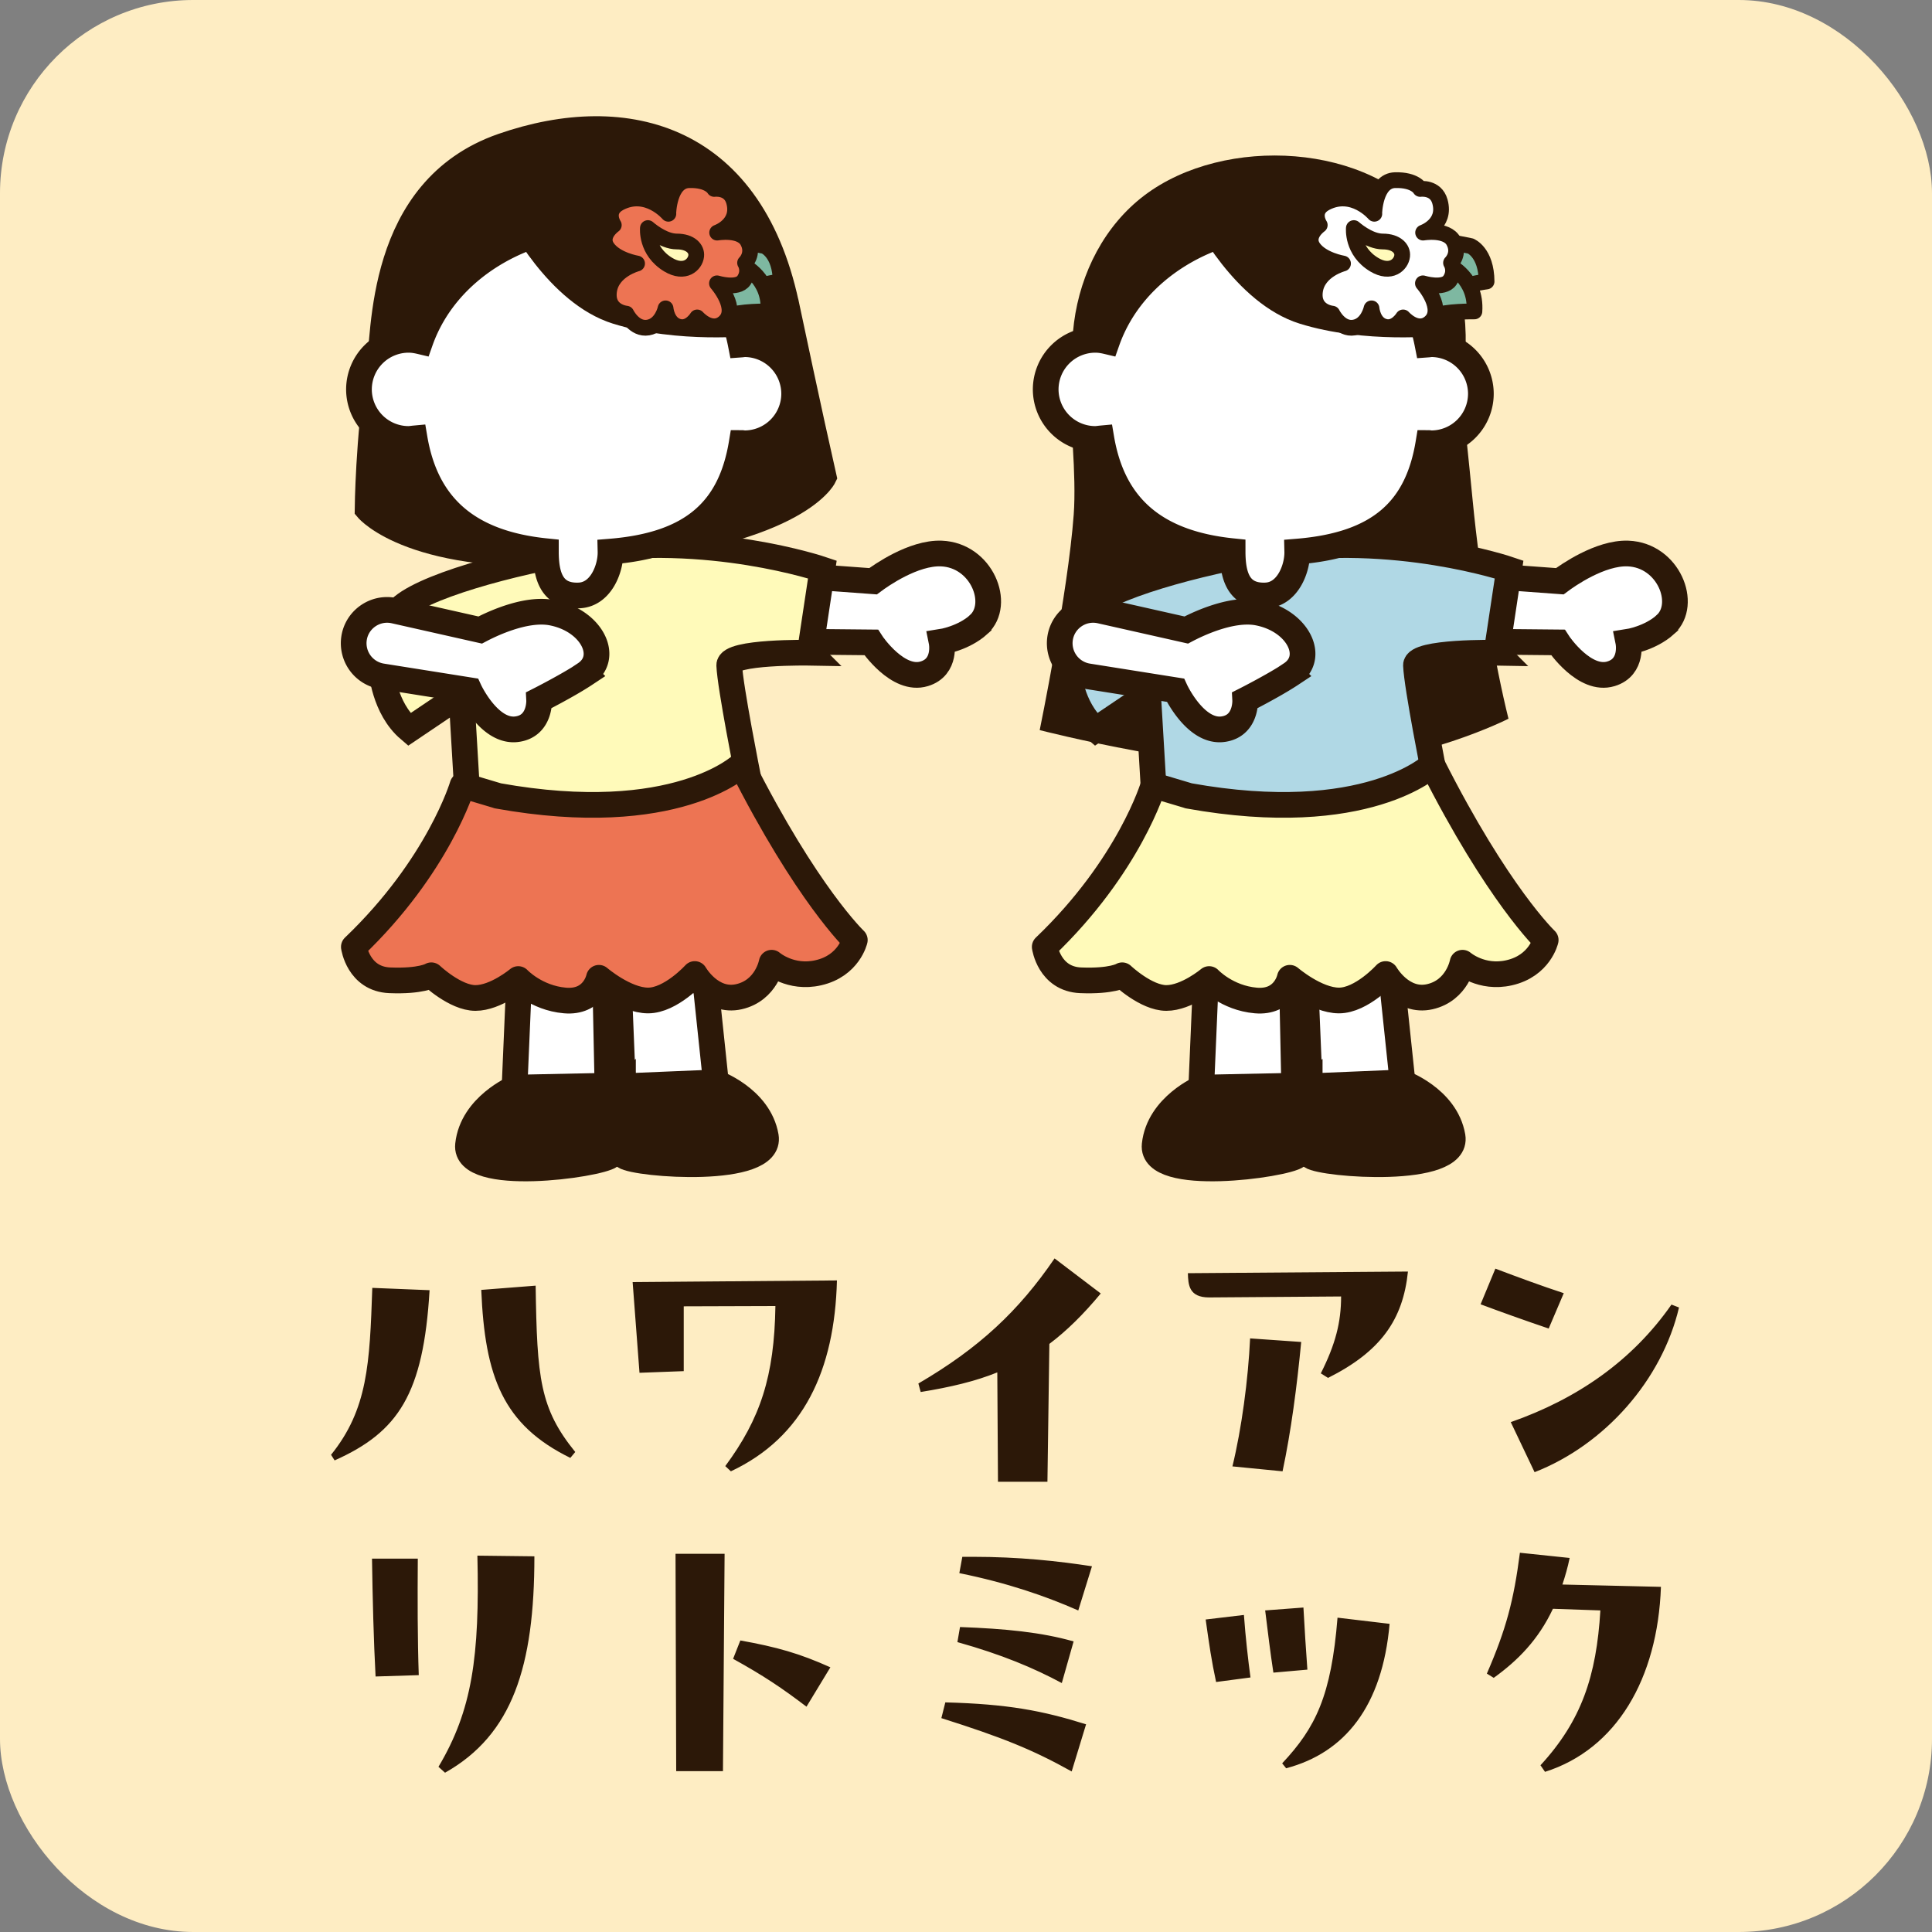
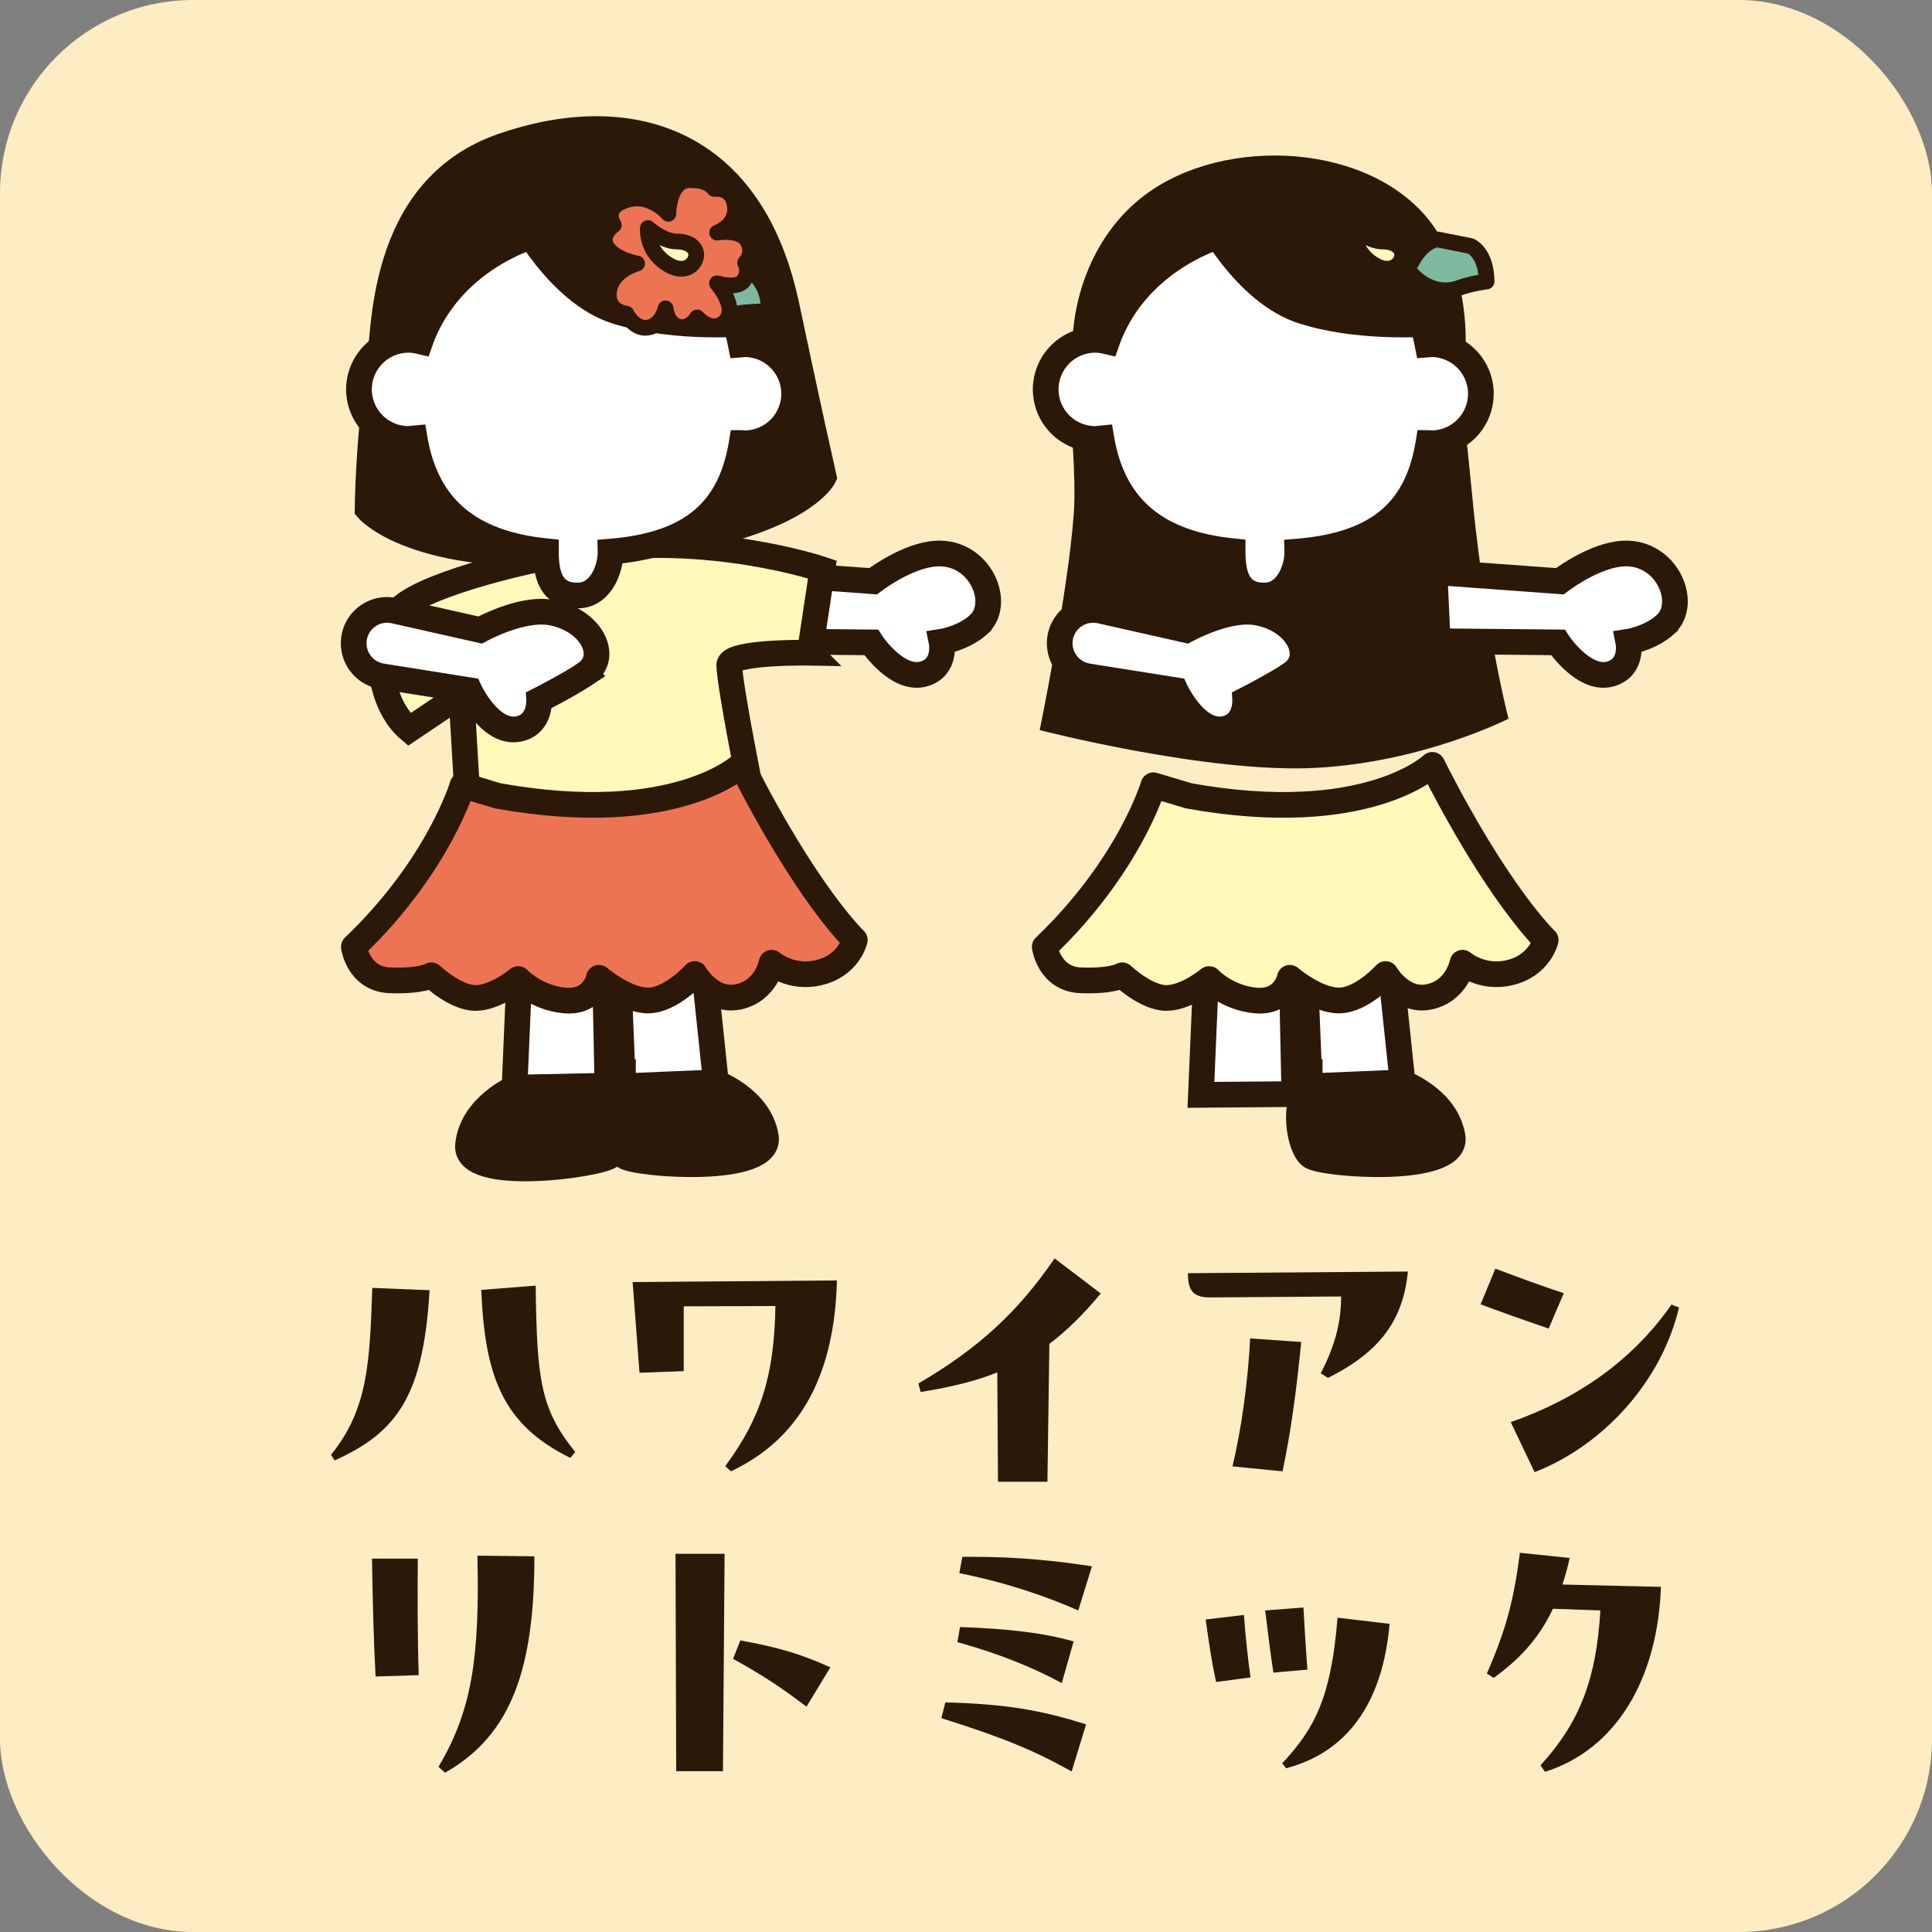
<svg xmlns="http://www.w3.org/2000/svg" id="_レイヤー_2" data-name="レイヤー 2" viewBox="0 0 200 200">
  <rect x="0" y="0" width="200" height="200" fill="#808080" stroke="none" />
  <defs>
    <style>.cls-10,.cls-4,.cls-6,.cls-7{stroke:#2c1808}.cls-10,.cls-4,.cls-6{stroke-linecap:round}.cls-6,.cls-7{stroke-width:2.66px}.cls-12,.cls-7{fill:#2c1808}.cls-6,.cls-7{stroke-miterlimit:10}.cls-10,.cls-4{stroke-linejoin:round}.cls-4{fill:#fffaba}.cls-10,.cls-4{stroke-width:1.63px}.cls-6{fill:#fff}.cls-13{fill:#feedc3}.cls-10{fill:#7eb8a1}</style>
  </defs>
  <g id="_レイヤー_1-2" data-name="レイヤー 1">
    <rect width="200" height="200" class="cls-13" rx="20" ry="20" />
    <path d="M44.47 133.56c-.64 10.74-3.22 14.67-9.83 17.62l-.37-.58c3.8-4.71 4-9.42 4.27-17.28zm10.98-.47c.14 9.59.44 12.71 4.1 17.22l-.51.61c-6.98-3.42-8.85-8.41-9.22-17.39zM65.49 132.72l21.15-.17c-.24 9.29-3.46 16.23-10.98 19.76l-.58-.54c3.63-4.91 5.08-9.29 5.19-16.57l-9.49.03v6.71l-4.58.17zM113.95 133.9c-1.8 2.17-3.52 3.86-5.32 5.22l-.2 14.27h-5.12l-.07-11.32c-2.27.92-4.85 1.53-7.93 2.03l-.24-.88c6.27-3.66 10.37-7.49 14.1-12.95zM145.75 131.63c-.51 4.98-2.81 8.27-8.27 11.01l-.75-.47c1.52-3.02 2.1-5.29 2.1-7.96l-13.66.1c-2.1 0-2.17-1.32-2.2-2.51l22.77-.17Zm-18.17 20.17c.95-3.9 1.63-8.98 1.83-13.25l5.29.37c-.44 4.58-1.05 9.25-1.93 13.39zM154.8 131.33c2.44.92 4.71 1.76 7.08 2.54l-1.56 3.66c-2.51-.85-5.05-1.76-7.05-2.51zm1.59 15.89c6.88-2.41 12.57-6.34 16.64-12.17l.78.3c-1.76 7.49-7.66 14.2-14.95 17.05l-2.47-5.19ZM43.25 161.35c-.03 4.1-.03 8.34.1 12.06l-4.47.14c-.2-3.69-.31-8.1-.37-12.2zm12.07-.24c0 11.39-2.27 18.47-9.25 22.4l-.68-.61c3.49-5.86 4.27-11.39 4.03-21.86zM70 183.35l-.07-22.5h5.08l-.17 22.5h-4.85Zm13.48-6.68c-2.54-1.93-4.41-3.19-7.59-4.95l.75-1.9c3.8.68 6.17 1.36 9.32 2.78l-2.47 4.07ZM110.94 183.38c-4.07-2.27-7.18-3.52-13.49-5.52l.41-1.63c6.47.17 10.03.85 14.57 2.27zm-1.02-9.15c-2.91-1.56-6.2-2.95-10.81-4.24l.27-1.56c4.68.17 8.44.54 11.76 1.49l-1.22 4.3Zm1.69-7.52c-3.39-1.49-7.32-2.85-12.3-3.86l.31-1.69h1.02c4.91 0 8.85.44 12.4.98l-1.42 4.58ZM128.77 167.18c.17 2.34.44 4.71.68 6.47l-3.56.47c-.47-2.17-.71-3.83-1.08-6.47zm6.16-.78c.14 2.54.24 4.07.41 6.44l-3.52.31c-.31-2.03-.58-4.24-.85-6.44l3.97-.3Zm8.92 1.7c-.75 8.54-4.64 13.35-10.71 14.95l-.41-.51c3.46-3.69 5.08-6.98 5.73-15.08zM171.94 164.27c-.34 9.52-4.61 16.81-12 19.15l-.47-.68c4.24-4.61 5.79-9.22 6.2-16.03l-4.91-.17c-1.52 3.22-3.63 5.35-6.13 7.15l-.71-.44c2-4.61 2.78-7.56 3.42-12.51l5.15.54c-.2.98-.47 1.9-.75 2.75z" class="cls-12" />
    <rect width="174.79" height="121.8" x="8.94" y="3.97" class="cls-13" rx="12" ry="12" />
    <path d="M156.16 74.41c-1.37-5.48-2.93-14.48-3.72-22.7s-1.96-18.39-1.96-18.39l-39.72 9.2s.69 6.74.39 10.76c-.59 8.02-3.52 22.3-3.52 22.3s17.41 4.5 28.57 3.91 19.96-5.09 19.96-5.09Z" class="cls-12" />
    <path d="M172.4 64.66c-1.59 1.43-3.84 1.78-3.84 1.78s.53 2.61-1.79 3.31c-2.71.83-5.36-3.03-5.5-3.25l-12.44-.12-.33-7.16 12.97.95c.79-.59 4.18-2.98 7.06-2.87 4.21.16 6.2 5.25 3.87 7.35Z" class="cls-6" />
    <path d="M148.13 23.05c6.24 8.27 4.08 24.17-4.21 30.42-8.28 6.25-22.91 2.89-29.15-5.38s-4.57-21.63 3.72-27.88c8.28-6.25 23.4-5.43 29.64 2.84" class="cls-12" />
-     <path d="m154.92 67.56 1.3-8.61s-11.87-4.04-25.04-1.9c-6.86 1.11-16.83 3.73-18.91 6.21-.41.49.29 1.32.99 2.14-1.41 1.03-2.55 2.35-2.68 3.99 0 0 .26 3.91 2.87 6.13l5.4-3.64.6 10.16s3.9 2.78 15.52 2.22c10.78-.52 13.57-3.78 13.57-3.78s-1.88-9.42-1.96-11.61c-.05-1.45 8.35-1.3 8.35-1.3Z" style="stroke:#2c1808;stroke-width:2.66px;stroke-miterlimit:10;fill:#b0d8e5" />
    <path d="m135.62 113.31-.67-16.15 8.68.07 1.64 15.56zM133.99 113.26l-.34-16.16-8.66.61-.67 15.63z" class="cls-6" />
-     <path d="m133.97 112.39-9.53.2s-4.48 1.88-4.91 5.92 13.56 2.08 14.75 1.13 1.64-5.82-.31-7.24Z" class="cls-7" />
    <path d="M148.2 35.63c-.14 0-.28.03-.42.04-1.52-7.76-6.63-12.39-14.53-12.43-7.84-.04-15.96 4.46-18.65 12.1-.38-.09-.78-.16-1.19-.16a5.14 5.14 0 0 0-5.16 5.1 5.14 5.14 0 0 0 5.1 5.16c.23 0 .44-.04.66-.06 1.18 6.97 5.48 10.85 13.59 11.68 0 2.27.45 4.71 3.44 4.58 2.3-.1 3.29-2.86 3.25-4.54 8.62-.7 12.46-4.45 13.58-11.24.09 0 .18.03.27.03a5.14 5.14 0 0 0 5.16-5.1 5.14 5.14 0 0 0-5.1-5.16Z" class="cls-6" />
    <path d="M123.49 22.72s4.28 8.67 11.04 10.78 14.57 1.25 14.57 1.25-.21-8.17-7.83-13.01-17.78.98-17.78.98" class="cls-12" />
    <path d="m135.58 112.45 9.52-.4s4.58 1.6 5.27 5.6c.68 4-13.4 2.92-14.65 2.04s-2-5.71-.14-7.25Z" class="cls-7" />
    <path d="m152.24 25.47-3.41-.68c-1.85.17-3.06 2.96-3.06 3.11s2.22 3.03 5.31 1.89c1.21-.45 2.81-.65 2.81-.65-.02-3.03-1.66-3.67-1.66-3.67Z" class="cls-10" />
-     <path d="m150.04 27.5-2.3.2c-1.86.1-3.18 2.84-3.18 2.98s2.69 2.59 3.86 2.05 4.21-.49 4.21-.49c.24-3.42-2.59-4.74-2.59-4.74" class="cls-10" />
-     <path d="M142.26 22.12s.05-3.41 2.15-3.47 2.61.91 2.61.91 1.61-.23 2.04 1.3c.67 2.39-1.74 3.22-1.74 3.22s2.43-.43 3.15.89-.26 2.24-.26 2.24.54.84-.12 1.81-2.79.31-2.79.31 2.39 2.71.69 4.09c-1.32 1.07-2.74-.56-2.74-.56s-.71 1.17-1.77.99c-1.37-.24-1.5-1.93-1.5-1.93s-.37 1.75-1.81 1.99-2.25-1.44-2.25-1.44-2.09-.18-1.79-2.35 2.9-2.84 2.9-2.84-2.17-.36-3.07-1.63.66-2.35.66-2.35-.98-1.45.6-2.29c2.83-1.5 5.05 1.12 5.05 1.12Z" style="stroke:#2c1808;stroke-linecap:round;stroke-linejoin:round;stroke-width:1.63px;fill:#fff" />
    <path d="M145.15 26.5c-.1.9-1.19 1.92-2.89.9-2.35-1.41-2.11-3.79-2.11-3.79s1.54 1.39 2.99 1.39 2.09.78 2.01 1.49Z" class="cls-4" />
-     <path d="M133.66 69.78c-1.78 1.18-4.76 2.69-4.76 2.69s.14 2.66-2.26 3.01c-2.81.42-4.85-3.79-4.96-4.03l-9.06-1.44a3.47 3.47 0 0 1-2.9-3.77h0c.21-2.06 2.18-3.47 4.2-3.02l8.88 2c.87-.46 4.57-2.33 7.4-1.8 4.14.78 6.06 4.62 3.45 6.35Z" class="cls-6" />
+     <path d="M133.66 69.78c-1.78 1.18-4.76 2.69-4.76 2.69s.14 2.66-2.26 3.01c-2.81.42-4.85-3.79-4.96-4.03l-9.06-1.44a3.47 3.47 0 0 1-2.9-3.77c.21-2.06 2.18-3.47 4.2-3.02l8.88 2c.87-.46 4.57-2.33 7.4-1.8 4.14.78 6.06 4.62 3.45 6.35Z" class="cls-6" />
    <path d="m123.02 82.37-3.62-1.08s-2.45 8.32-11.25 16.73c0 0 .46 3.33 3.72 3.46s4.3-.52 4.3-.52 2.48 2.35 4.57 2.35 4.43-1.96 4.43-1.96 1.83 1.96 4.83 2.22 3.52-2.35 3.52-2.35 2.74 2.35 5.09 2.35 4.83-2.74 4.83-2.74 1.7 3 4.57 2.35 3.39-3.52 3.39-3.52 1.96 1.7 4.83 1.04c3.18-.72 3.78-3.39 3.78-3.39s-4.96-4.7-11.74-18.13c0 0-6.78 6.52-25.24 3.2Z" style="stroke:#2c1808;stroke-linecap:round;stroke-width:2.66px;stroke-linejoin:round;fill:#fffaba" />
    <path d="M101.31 64.66c-1.59 1.43-3.84 1.78-3.84 1.78s.53 2.61-1.79 3.31c-2.71.83-5.36-3.03-5.5-3.25l-12.44-.12-.33-7.16 12.97.95c.79-.59 4.18-2.98 7.06-2.87 4.21.16 6.2 5.25 3.87 7.35Z" class="cls-6" />
    <path d="m83.83 67.56 1.3-8.61s-11.87-4.04-25.04-1.9c-6.86 1.11-16.83 3.73-18.91 6.21-.41.49.29 1.32.99 2.14-1.41 1.03-2.55 2.35-2.68 3.99 0 0 .26 3.91 2.87 6.13l5.4-3.64.6 10.16s3.9 2.78 15.52 2.22c10.78-.52 13.57-3.78 13.57-3.78s-1.88-9.42-1.96-11.61c-.05-1.45 8.35-1.3 8.35-1.3Z" style="stroke:#2c1808;stroke-width:2.66px;stroke-miterlimit:10;fill:#fffaba" />
    <path d="M81.55 32.25s2.28 10.79 3.72 17.12c0 0-3 6.2-24.52 7.76-17.89 1.3-22.7-4.43-22.7-4.43s.07-7.3 1.17-14.22c.62-3.86-.13-18.85 12.78-23.35s26.02-.98 29.54 17.12Z" style="stroke:#2c1808;stroke-linecap:round;stroke-width:2.66px;fill:#2c1808;stroke-miterlimit:10" />
    <ellipse cx="60.74" cy="35.77" class="cls-12" rx="18.79" ry="18.76" transform="rotate(-37.04 60.731 35.766)" />
    <path d="m64.53 113.31-.66-16.15 8.68.07 1.64 15.56zM62.9 113.26l-.34-16.16-8.66.61-.67 15.63z" class="cls-6" />
    <path d="m62.89 112.39-9.53.2s-4.48 1.88-4.91 5.92 13.56 2.08 14.75 1.13 1.64-5.82-.31-7.24Z" class="cls-7" />
    <path d="M77.11 35.63c-.14 0-.28.03-.42.04-1.52-7.76-6.63-12.39-14.53-12.43-7.84-.04-15.96 4.46-18.65 12.1-.38-.09-.78-.16-1.19-.16a5.14 5.14 0 0 0-5.16 5.1 5.14 5.14 0 0 0 5.1 5.16c.23 0 .44-.04.66-.06 1.18 6.97 5.48 10.85 13.59 11.68 0 2.27.45 4.71 3.44 4.58 2.3-.1 3.29-2.86 3.25-4.54 8.62-.7 12.46-4.45 13.58-11.24.09 0 .18.03.27.03a5.14 5.14 0 0 0 5.16-5.1 5.14 5.14 0 0 0-5.1-5.16Z" class="cls-6" />
    <path d="M52.4 22.72s4.28 8.67 11.04 10.78 14.57 1.25 14.57 1.25-.21-8.17-7.83-13.01-17.78.98-17.78.98" class="cls-12" />
    <path d="m64.49 112.45 9.52-.4s4.58 1.6 5.27 5.6c.68 4-13.4 2.92-14.65 2.04s-2-5.71-.14-7.25Z" class="cls-7" />
-     <path d="m79.16 25.47-3.41-.68c-1.85.17-3.06 2.96-3.06 3.11s2.22 3.03 5.31 1.89c1.21-.45 2.81-.65 2.81-.65-.02-3.03-1.66-3.67-1.66-3.67Z" class="cls-10" />
    <path d="m76.95 27.5-2.3.2c-1.86.1-3.18 2.84-3.18 2.98s2.69 2.59 3.86 2.05 4.21-.49 4.21-.49c.24-3.42-2.59-4.74-2.59-4.74" class="cls-10" />
    <path d="M69.18 22.12s.05-3.41 2.15-3.47 2.61.91 2.61.91 1.61-.23 2.04 1.3c.67 2.39-1.74 3.22-1.74 3.22s2.43-.43 3.15.89-.26 2.24-.26 2.24.54.84-.12 1.81-2.79.31-2.79.31 2.39 2.71.69 4.09c-1.32 1.07-2.74-.56-2.74-.56s-.71 1.17-1.77.99c-1.37-.24-1.5-1.93-1.5-1.93s-.37 1.75-1.81 1.99-2.25-1.44-2.25-1.44-2.09-.18-1.79-2.35 2.9-2.84 2.9-2.84-2.17-.36-3.07-1.63.66-2.35.66-2.35-.98-1.45.6-2.29c2.83-1.5 5.05 1.12 5.05 1.12Z" style="stroke:#2c1808;stroke-linecap:round;stroke-linejoin:round;stroke-width:1.63px;fill:#ed7453" />
    <path d="M72.07 26.5c-.1.9-1.19 1.92-2.89.9-2.35-1.41-2.11-3.79-2.11-3.79S68.61 25 70.06 25s2.09.78 2.01 1.49Z" class="cls-4" />
    <path d="M60.57 69.78c-1.78 1.18-4.76 2.69-4.76 2.69s.14 2.66-2.26 3.01c-2.81.42-4.85-3.79-4.96-4.03l-9.06-1.44a3.47 3.47 0 0 1-2.9-3.77h0c.21-2.06 2.18-3.47 4.2-3.02l8.88 2c.87-.46 4.57-2.33 7.4-1.8 4.14.78 6.06 4.62 3.45 6.35Z" class="cls-6" />
    <path d="m51.5 82.37-3.62-1.08s-2.45 8.32-11.25 16.73c0 0 .46 3.33 3.72 3.46s4.3-.52 4.3-.52 2.48 2.35 4.57 2.35 4.43-1.96 4.43-1.96 1.83 1.96 4.83 2.22 3.52-2.35 3.52-2.35 2.74 2.35 5.09 2.35 4.83-2.74 4.83-2.74 1.7 3 4.57 2.35 3.39-3.52 3.39-3.52 1.96 1.7 4.83 1.04c3.18-.72 3.78-3.39 3.78-3.39s-4.96-4.7-11.74-18.13c0 0-6.78 6.52-25.24 3.2Z" style="stroke:#2c1808;stroke-linecap:round;stroke-width:2.66px;stroke-linejoin:round;fill:#ed7453" />
  </g>
</svg>